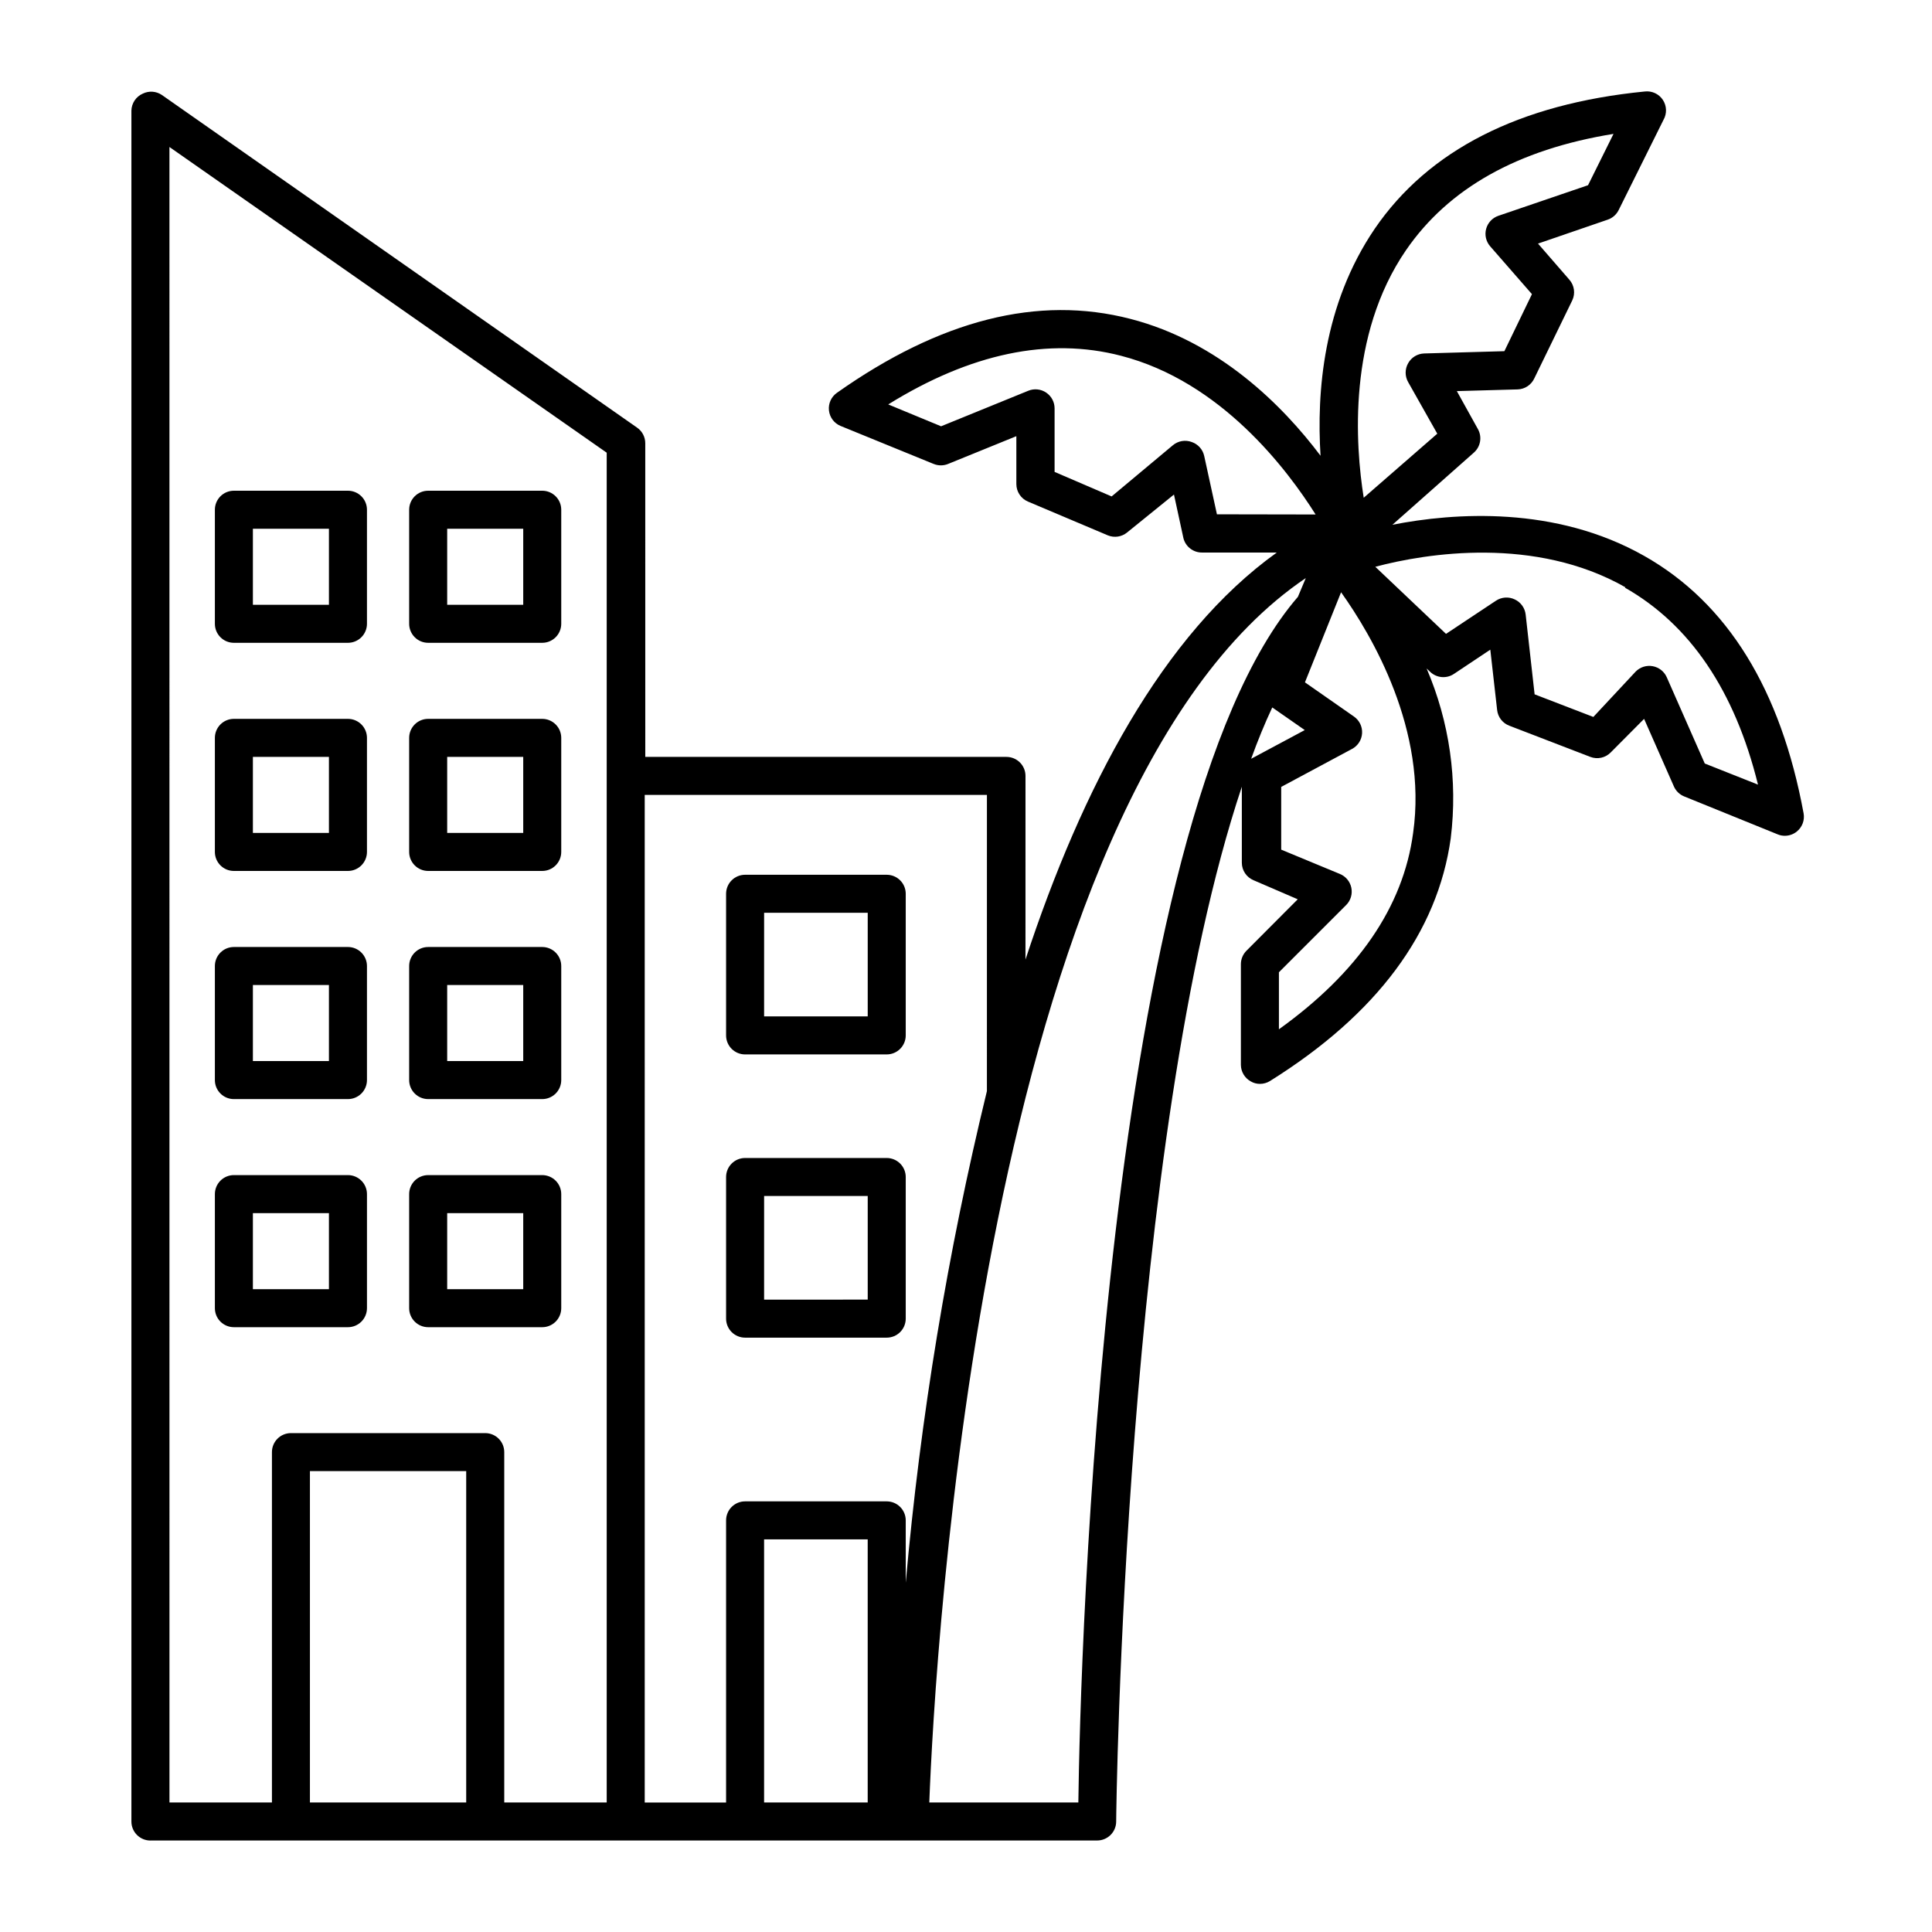
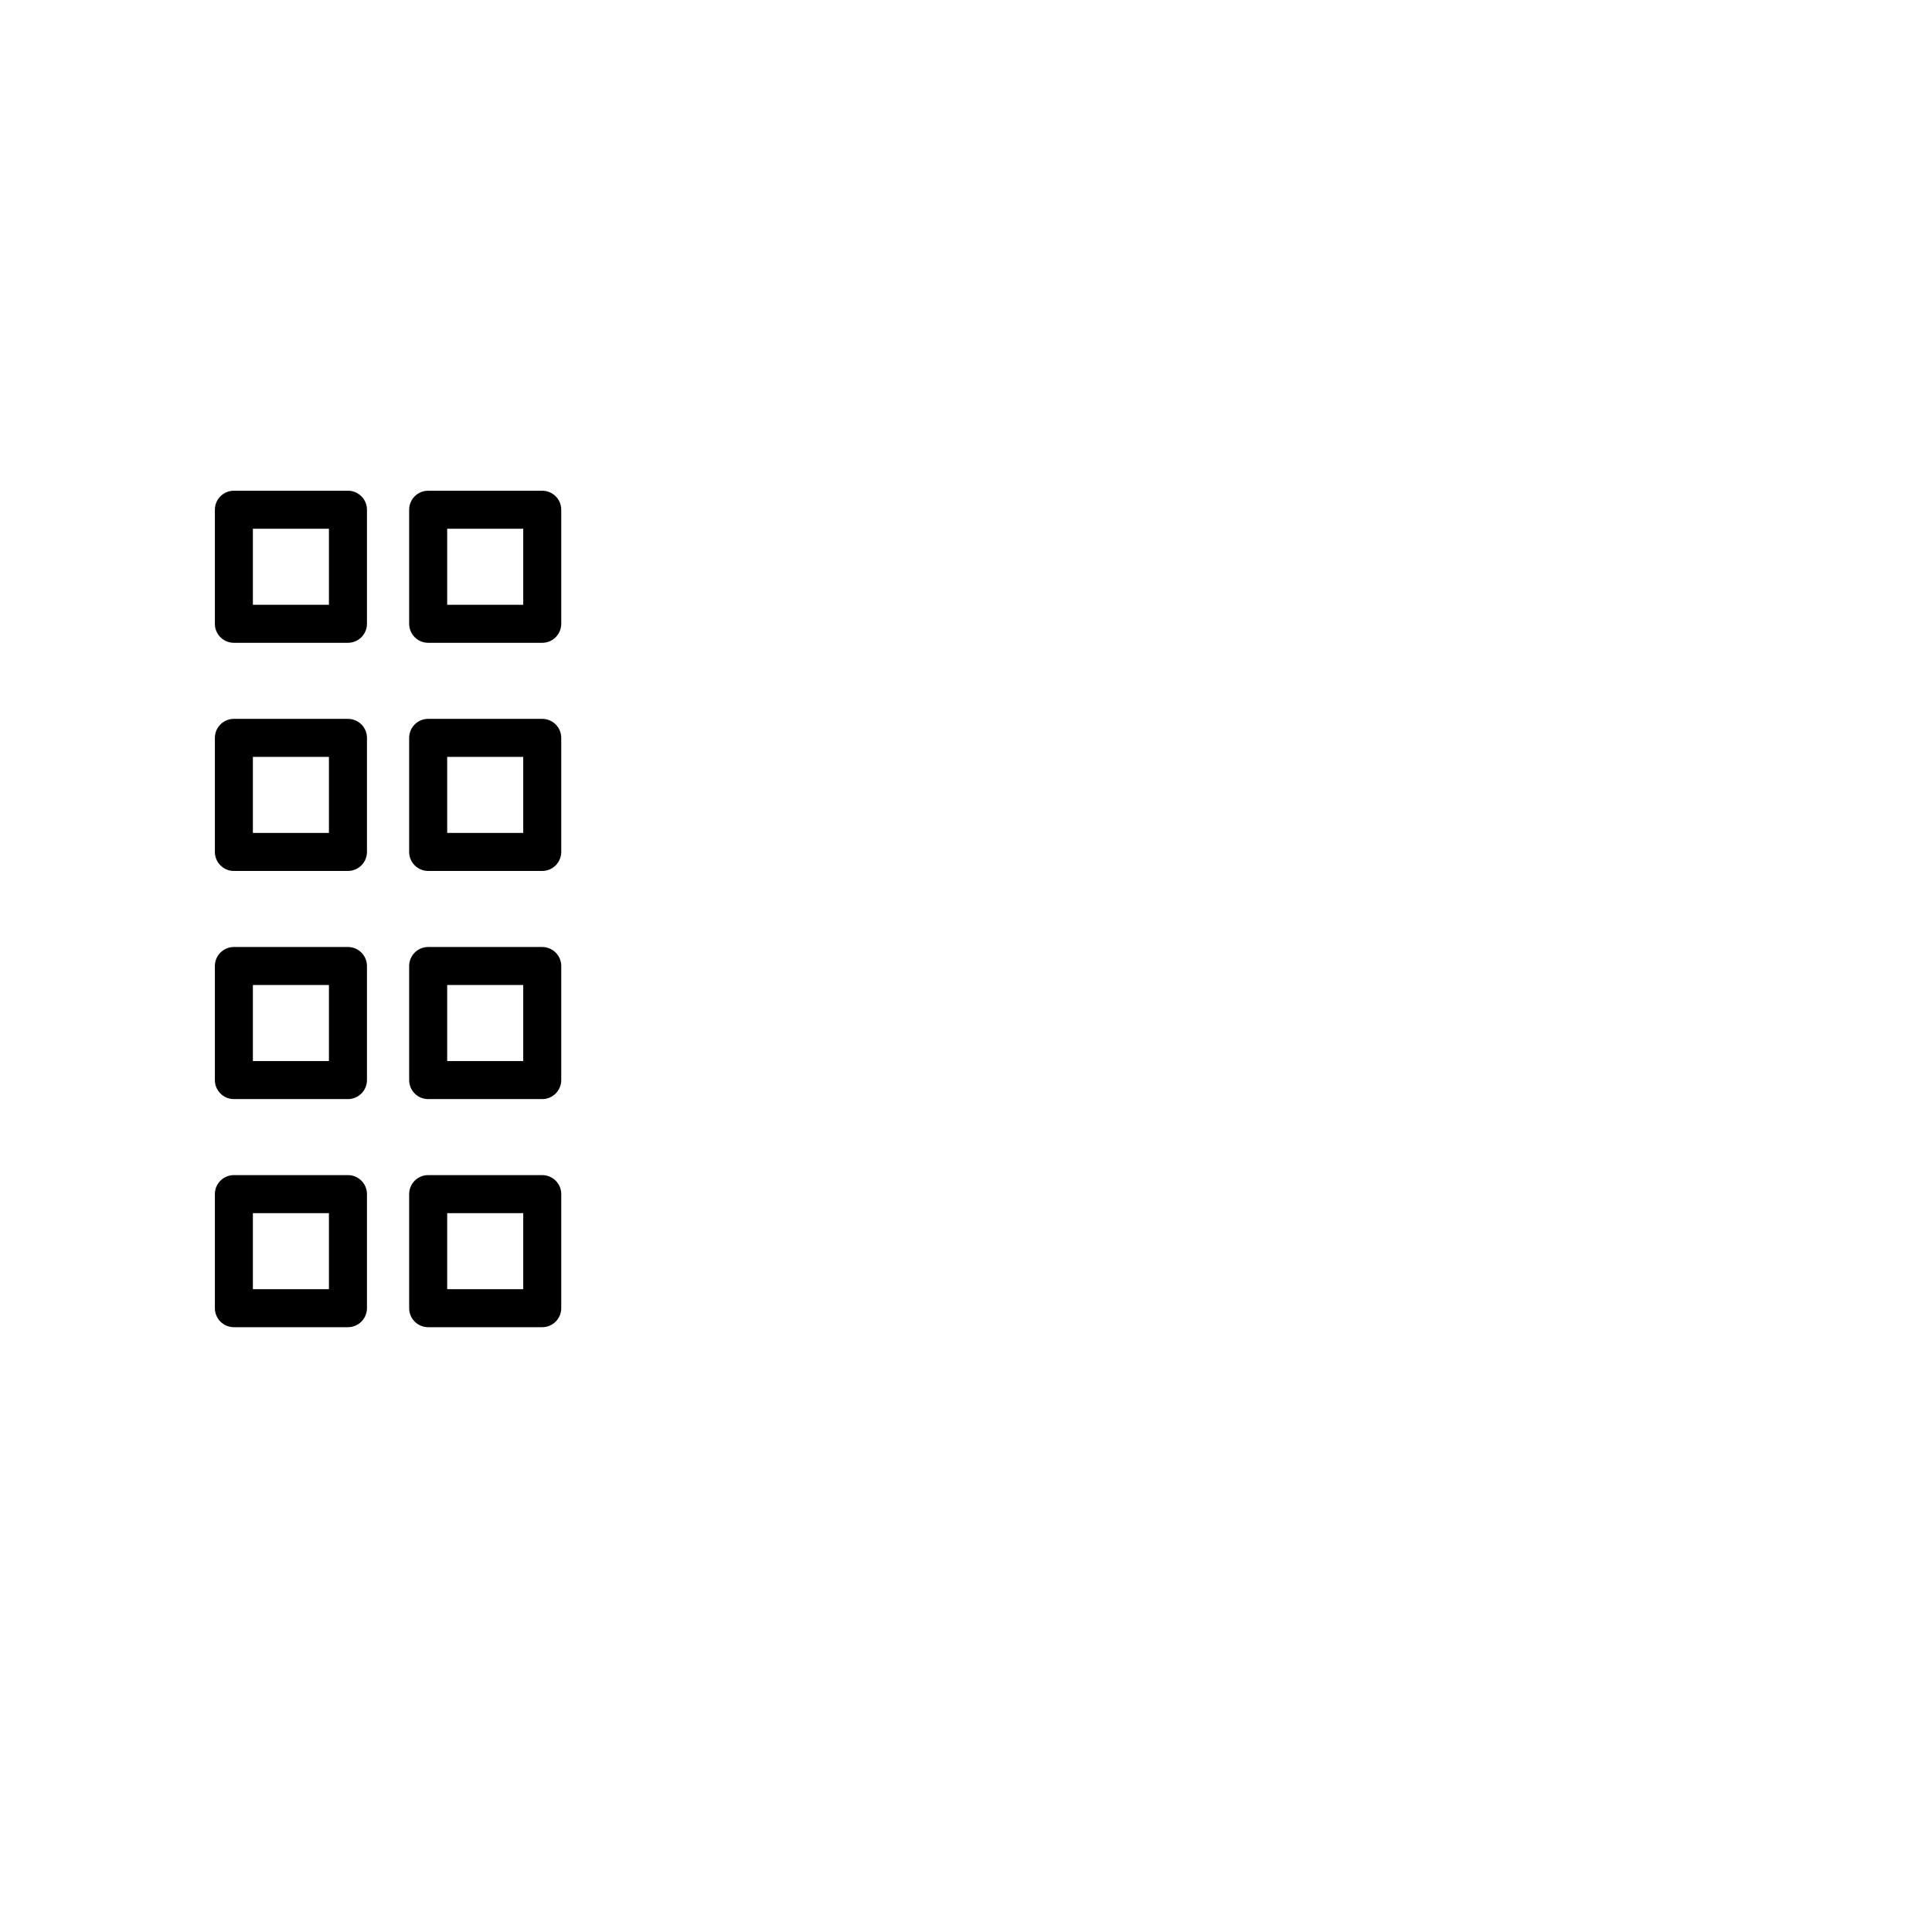
<svg xmlns="http://www.w3.org/2000/svg" fill="#000000" width="800px" height="800px" version="1.1" viewBox="144 144 512 512">
  <g>
-     <path d="m183.86 631.75h250.9c1.336 0 2.617-0.531 3.562-1.477 0.945-0.941 1.477-2.223 1.477-3.562 0-2.266 2.066-180.67 33.301-274.22v20.152c0.012 2.035 1.242 3.863 3.125 4.637l11.688 5.039-13.605 13.652c-0.93 0.938-1.453 2.203-1.461 3.527v26.703-0.004c0.016 1.828 1.02 3.508 2.621 4.383 0.734 0.434 1.57 0.66 2.418 0.656 0.945 0.004 1.871-0.258 2.672-0.754 28.312-17.684 44.438-39.348 47.914-64.387h-0.004c1.879-15.285-0.332-30.789-6.398-44.941l0.906 0.855c1.695 1.66 4.32 1.91 6.301 0.605l9.672-6.449 1.812 16.02v0.004c0.219 1.871 1.461 3.465 3.227 4.129l21.461 8.262c1.891 0.73 4.035 0.254 5.441-1.207l8.816-8.867 7.91 17.938v-0.004c0.531 1.195 1.508 2.133 2.719 2.621l24.836 10.078h0.004c0.59 0.242 1.227 0.359 1.863 0.352 1.16-0.012 2.281-0.418 3.176-1.16 1.41-1.156 2.086-2.988 1.762-4.785-6.047-32.797-20.152-55.723-42.219-68.215-23.527-13.352-50.383-11.488-66.754-8.262l21.562-19.098c1.797-1.559 2.262-4.164 1.109-6.246l-5.594-10.078 16.121-0.453c1.883-0.062 3.574-1.168 4.383-2.871l10.078-20.707c0.867-1.816 0.57-3.977-0.758-5.488l-8.312-9.574 18.488-6.348h0.004c1.25-0.43 2.281-1.336 2.871-2.519l11.891-23.93c0.949-1.656 0.879-3.707-0.176-5.297-1.055-1.59-2.918-2.445-4.812-2.211-33.199 3.273-57.281 15.516-71.539 36.375-13.703 20.152-15.418 43.43-14.359 60.156-10.078-13.402-26.953-30.23-50.383-36.273-24.484-6.348-50.383 0.25-77.789 19.598-1.496 1.055-2.305 2.84-2.106 4.664 0.199 1.824 1.371 3.394 3.062 4.102l24.688 10.078v-0.004c1.227 0.504 2.602 0.504 3.828 0l18.086-7.356v12.695c0.004 2.023 1.215 3.848 3.074 4.637l21.211 8.969c1.691 0.676 3.621 0.387 5.039-0.758l12.445-10.078 2.469 11.387-0.004 0.004c0.508 2.363 2.625 4.031 5.039 3.981h19.75c-30.23 21.664-51.59 62.219-66.605 107.87l0.004-48.672c0-1.336-0.531-2.617-1.477-3.562-0.945-0.945-2.227-1.477-3.562-1.477h-95.723l-0.004-83.129c0-1.648-0.809-3.191-2.164-4.129l-125.95-88.168c-1.496-1.012-3.418-1.145-5.039-0.352-1.793 0.781-2.969 2.527-3.023 4.484v453.43c0 1.34 0.531 2.621 1.477 3.562 0.945 0.945 2.227 1.477 3.562 1.477zm190.09-10.078-27.457 0.004v-69.727h27.457zm101.62-276.59c1.746-4.836 3.609-9.371 5.594-13.602l8.613 5.996zm99.051-45.344c17.23 9.773 29.121 27.305 35.266 52.195l-14.105-5.594-10.078-22.871c-0.68-1.531-2.078-2.629-3.731-2.922-1.66-0.301-3.359 0.246-4.531 1.461l-11.188 11.992-15.566-5.996-2.367-21.109c-0.188-1.754-1.277-3.281-2.871-4.031-1.621-0.793-3.543-0.656-5.039 0.352l-13.199 8.766-18.742-17.781c13.652-3.629 42.371-8.164 66.301 5.441zm-57.992-89.473c11.238-16.324 29.473-26.652 54.969-30.785l-6.75 13.602-23.781 8.113c-1.582 0.547-2.789 1.84-3.223 3.457-0.438 1.613-0.039 3.34 1.055 4.606l11.082 12.695-7.305 15.113-21.262 0.605h0.004c-1.766 0.055-3.371 1.031-4.234 2.57-0.898 1.559-0.898 3.477 0 5.035l7.711 13.656-19.496 16.977c-2.219-13.957-4.336-42.977 11.23-65.645zm-17.23 90.688c8.16 11.438 22.973 36.527 19.094 63.781-2.617 19.645-14.707 37.078-35.566 52.039v-15.113l17.836-17.832c1.18-1.191 1.688-2.891 1.359-4.535-0.328-1.656-1.465-3.035-3.023-3.68l-15.566-6.449v-16.625l18.793-10.078-0.004 0.004c1.543-0.828 2.543-2.398 2.644-4.144 0.105-1.746-0.707-3.418-2.141-4.422l-13-9.07zm-32.898-20.656-3.375-15.469c-0.375-1.715-1.617-3.106-3.273-3.68-1.711-0.652-3.641-0.324-5.039 0.855l-16.223 13.555-15.113-6.5v-16.828c0.004-1.676-0.828-3.242-2.219-4.18-1.395-0.953-3.172-1.141-4.734-0.504l-23.125 9.422-14.008-5.793c21.766-13.504 42.473-17.887 61.668-12.898 26.602 6.852 44.133 30.23 51.59 42.066zm23.578 16.828-2.117 5.039c-51.688 59.746-57.734 282.03-58.188 319.51h-39.5c1.414-37.383 13.805-266.52 99.805-324.5zm-175.22 57.531h90.688l-0.004 78.492c-10.426 42.828-17.613 86.379-21.512 130.29v-16.523c0-1.336-0.531-2.617-1.477-3.562-0.945-0.945-2.227-1.477-3.562-1.477h-37.531c-2.785 0-5.039 2.254-5.039 5.039v74.766h-21.562zm-47.309 267.02h-41.414v-87.816h41.414zm-78.645-438.72 115.88 81.012v357.71h-27.152v-92.852c0-1.336-0.531-2.621-1.477-3.562-0.945-0.945-2.227-1.477-3.562-1.477h-51.488c-2.785 0-5.039 2.254-5.039 5.039v92.852h-27.156z" />
    <path d="m241.25 490.68v-30.227c0-1.336-0.531-2.617-1.477-3.562-0.945-0.945-2.227-1.477-3.562-1.477h-30.23c-2.781 0-5.035 2.254-5.035 5.039v30.23-0.004c0 1.336 0.527 2.617 1.473 3.562 0.945 0.945 2.227 1.477 3.562 1.477h30.23c1.336 0 2.617-0.531 3.562-1.477 0.945-0.945 1.477-2.227 1.477-3.562zm-10.078-5.039h-20.152v-20.152h20.152z" />
    <path d="m257.47 495.72h30.23-0.004c1.336 0 2.617-0.531 3.562-1.477 0.945-0.945 1.477-2.227 1.477-3.562v-30.227c0-1.336-0.531-2.617-1.477-3.562-0.945-0.945-2.227-1.477-3.562-1.477h-30.23 0.004c-2.785 0-5.039 2.254-5.039 5.039v30.23-0.004c0 1.336 0.531 2.617 1.477 3.562 0.941 0.945 2.223 1.477 3.562 1.477zm5.039-30.23h20.152v20.152h-20.152z" />
    <path d="m205.98 435.27h30.23c1.336 0 2.617-0.531 3.562-1.477 0.945-0.945 1.477-2.227 1.477-3.562v-30.227c0-1.336-0.531-2.617-1.477-3.562-0.945-0.945-2.227-1.477-3.562-1.477h-30.23c-2.781 0-5.035 2.254-5.035 5.039v30.23-0.004c0 2.781 2.254 5.039 5.035 5.039zm5.039-30.23h20.152v20.152h-20.152z" />
    <path d="m257.47 435.27h30.23-0.004c1.336 0 2.617-0.531 3.562-1.477 0.945-0.945 1.477-2.227 1.477-3.562v-30.227c0-1.336-0.531-2.617-1.477-3.562-0.945-0.945-2.227-1.477-3.562-1.477h-30.23 0.004c-2.785 0-5.039 2.254-5.039 5.039v30.23-0.004c0 1.336 0.531 2.617 1.477 3.562 0.941 0.945 2.223 1.477 3.562 1.477zm5.039-30.23h20.152v20.152h-20.152z" />
    <path d="m205.98 374.81h30.23c1.336 0 2.617-0.531 3.562-1.477 0.945-0.945 1.477-2.227 1.477-3.562v-30.227c0-1.336-0.531-2.621-1.477-3.562-0.945-0.945-2.227-1.477-3.562-1.477h-30.23c-2.781 0-5.035 2.254-5.035 5.039v30.23-0.004c0 2.781 2.254 5.039 5.035 5.039zm5.039-30.23h20.152v20.152h-20.152z" />
    <path d="m257.47 374.81h30.23-0.004c1.336 0 2.617-0.531 3.562-1.477 0.945-0.945 1.477-2.227 1.477-3.562v-30.227c0-1.336-0.531-2.621-1.477-3.562-0.945-0.945-2.227-1.477-3.562-1.477h-30.23 0.004c-2.785 0-5.039 2.254-5.039 5.039v30.23-0.004c0 1.336 0.531 2.617 1.477 3.562 0.941 0.945 2.223 1.477 3.562 1.477zm5.039-30.23h20.152v20.152h-20.152z" />
    <path d="m205.98 314.35h30.23c1.336 0 2.617-0.531 3.562-1.477 0.945-0.945 1.477-2.227 1.477-3.562v-30.227c0-1.34-0.531-2.621-1.477-3.562-0.945-0.945-2.227-1.477-3.562-1.477h-30.23c-2.781 0-5.035 2.254-5.035 5.039v30.23-0.004c0 2.781 2.254 5.039 5.035 5.039zm5.039-30.23h20.152v20.152h-20.152z" />
    <path d="m257.47 314.35h30.23-0.004c1.336 0 2.617-0.531 3.562-1.477 0.945-0.945 1.477-2.227 1.477-3.562v-30.227c0-1.34-0.531-2.621-1.477-3.562-0.945-0.945-2.227-1.477-3.562-1.477h-30.23 0.004c-2.785 0-5.039 2.254-5.039 5.039v30.23-0.004c0 1.336 0.531 2.617 1.477 3.562 0.941 0.945 2.223 1.477 3.562 1.477zm5.039-30.23h20.152v20.152h-20.152z" />
-     <path d="m341.46 498.49h37.535-0.004c1.336 0 2.617-0.531 3.562-1.473 0.945-0.945 1.477-2.227 1.477-3.562v-37.535c0-1.336-0.531-2.617-1.477-3.562-0.945-0.945-2.227-1.477-3.562-1.477h-37.531c-2.785 0-5.039 2.258-5.039 5.039v37.535c0 1.336 0.531 2.617 1.477 3.562 0.945 0.941 2.227 1.473 3.562 1.473zm5.039-37.535h27.457v27.457l-27.461 0.004z" />
-     <path d="m341.46 423.43h37.535-0.004c1.336 0 2.617-0.531 3.562-1.477 0.945-0.945 1.477-2.227 1.477-3.562v-37.531c0-1.34-0.531-2.621-1.477-3.562-0.945-0.945-2.227-1.477-3.562-1.477h-37.531c-2.785 0-5.039 2.254-5.039 5.039v37.535-0.004c0 2.785 2.254 5.039 5.039 5.039zm5.039-37.535h27.457v27.457h-27.461z" />
  </g>
</svg>